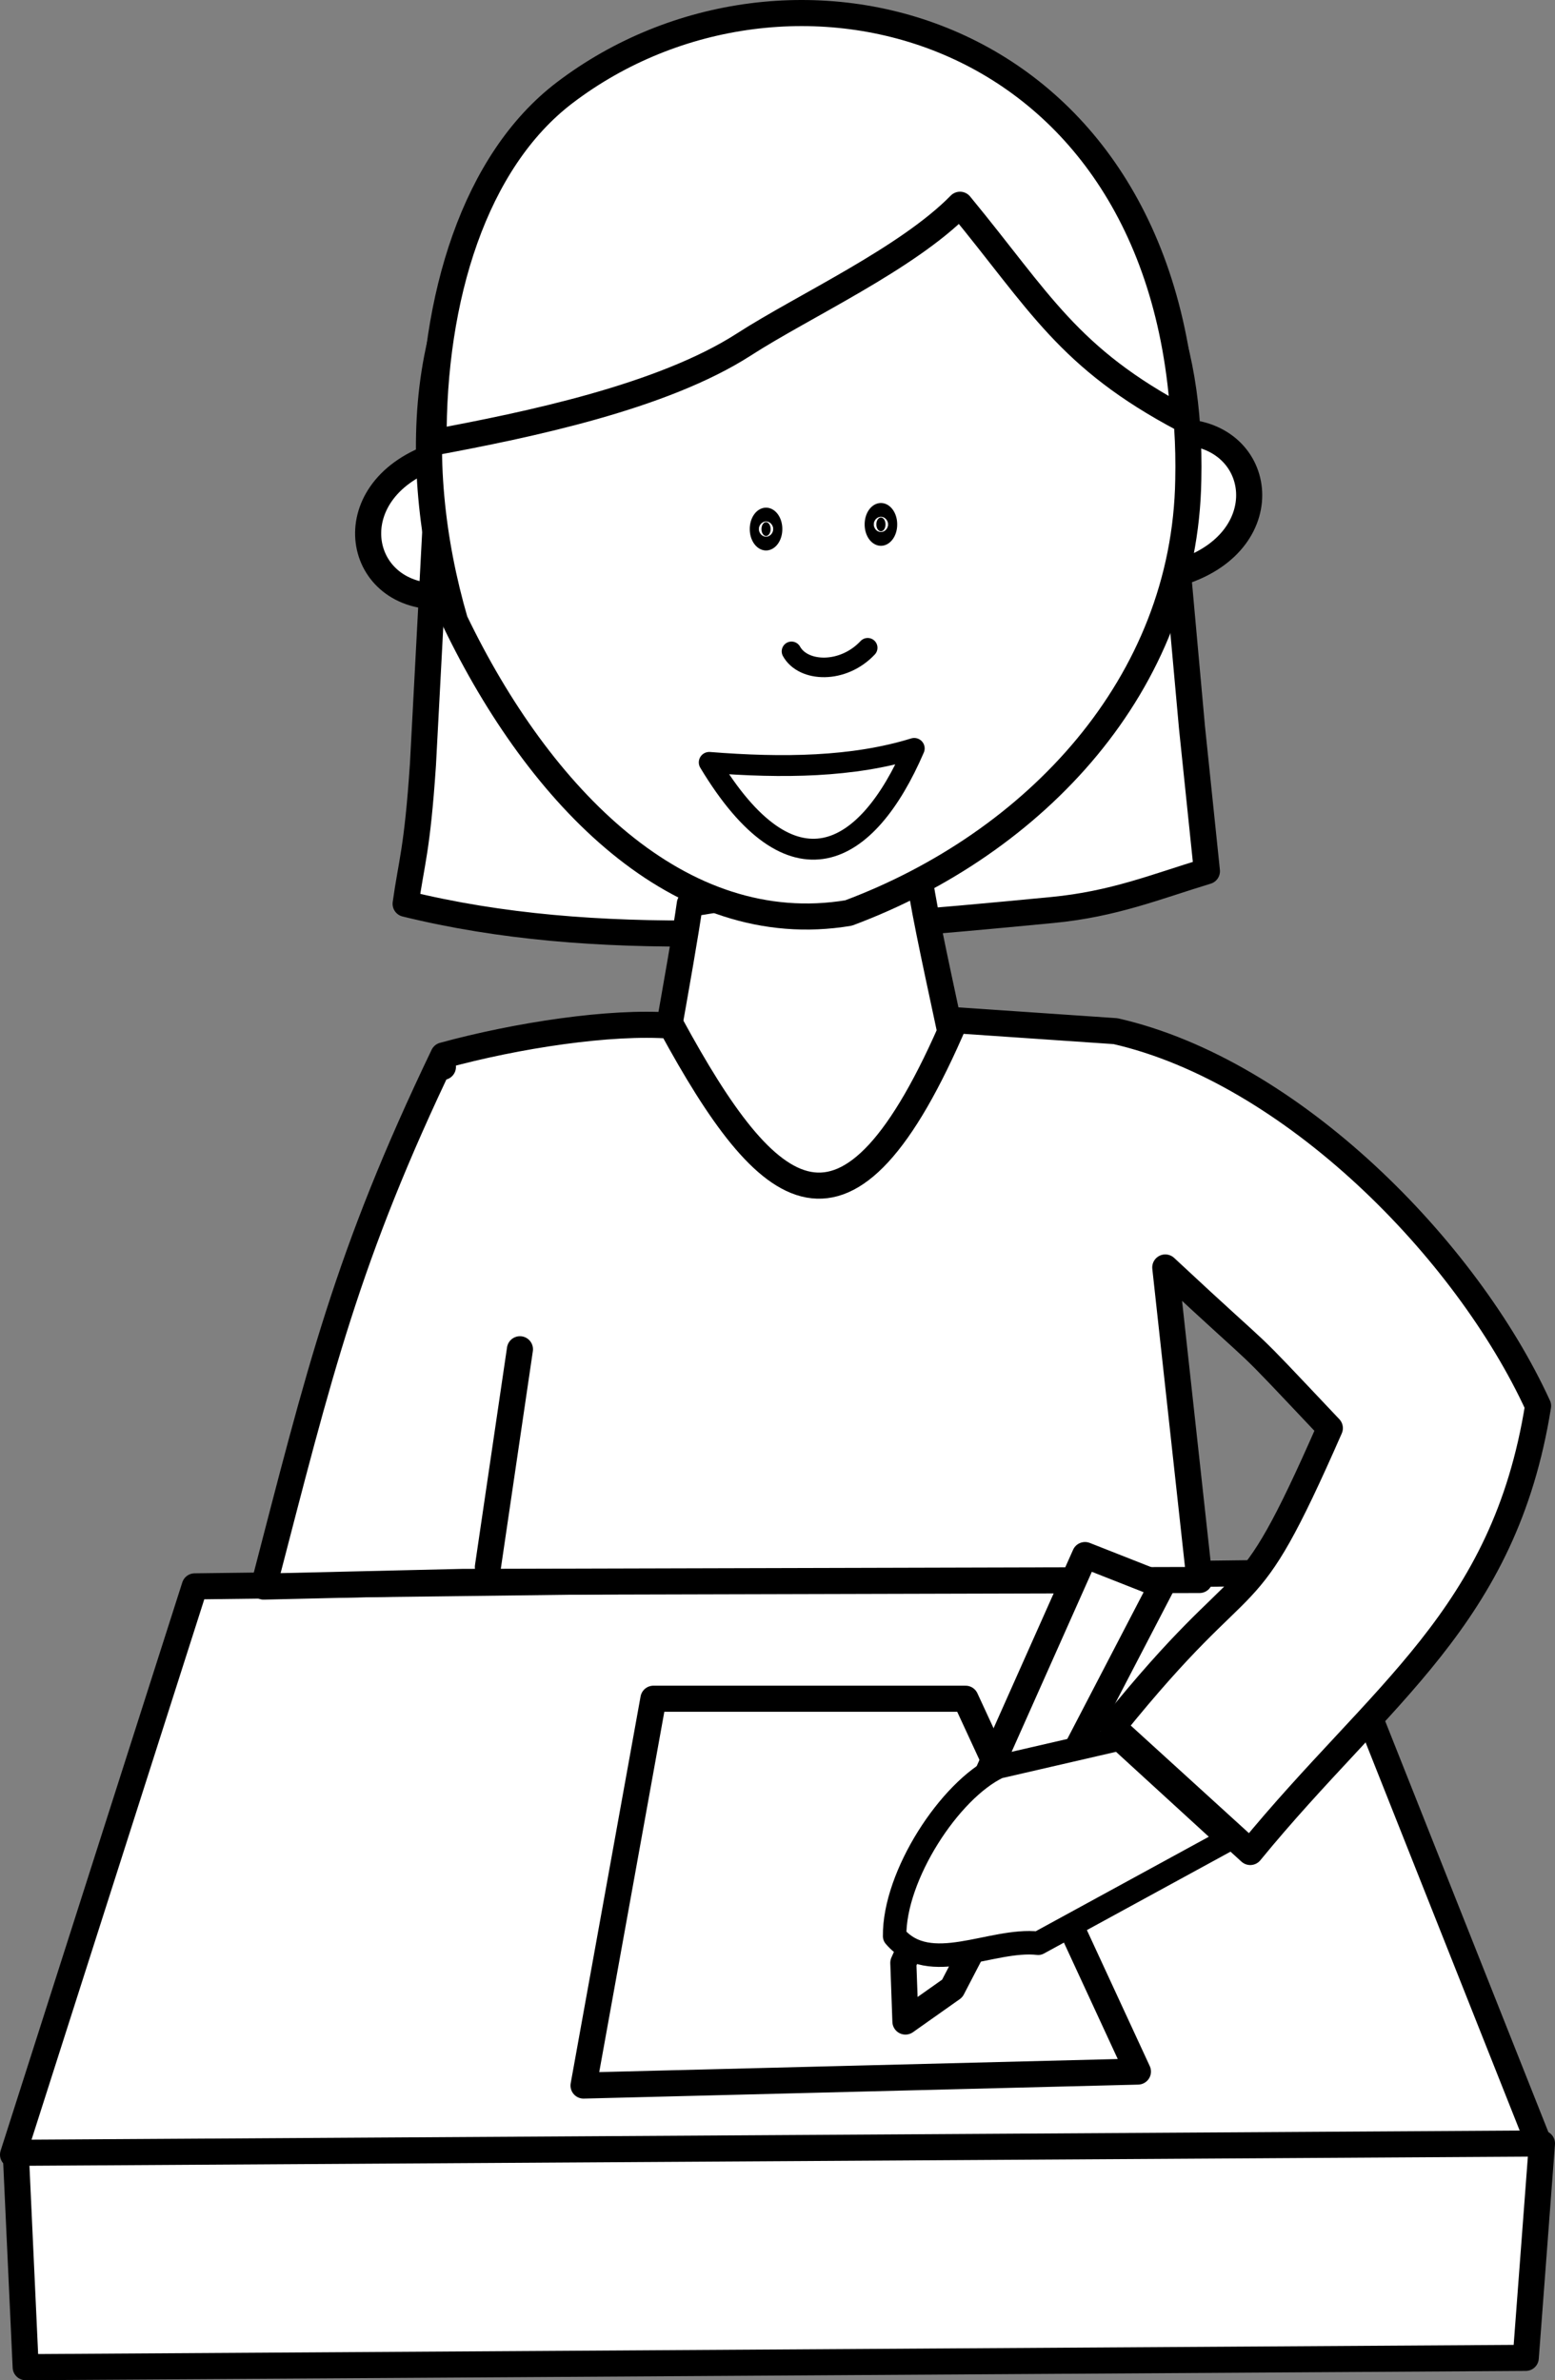
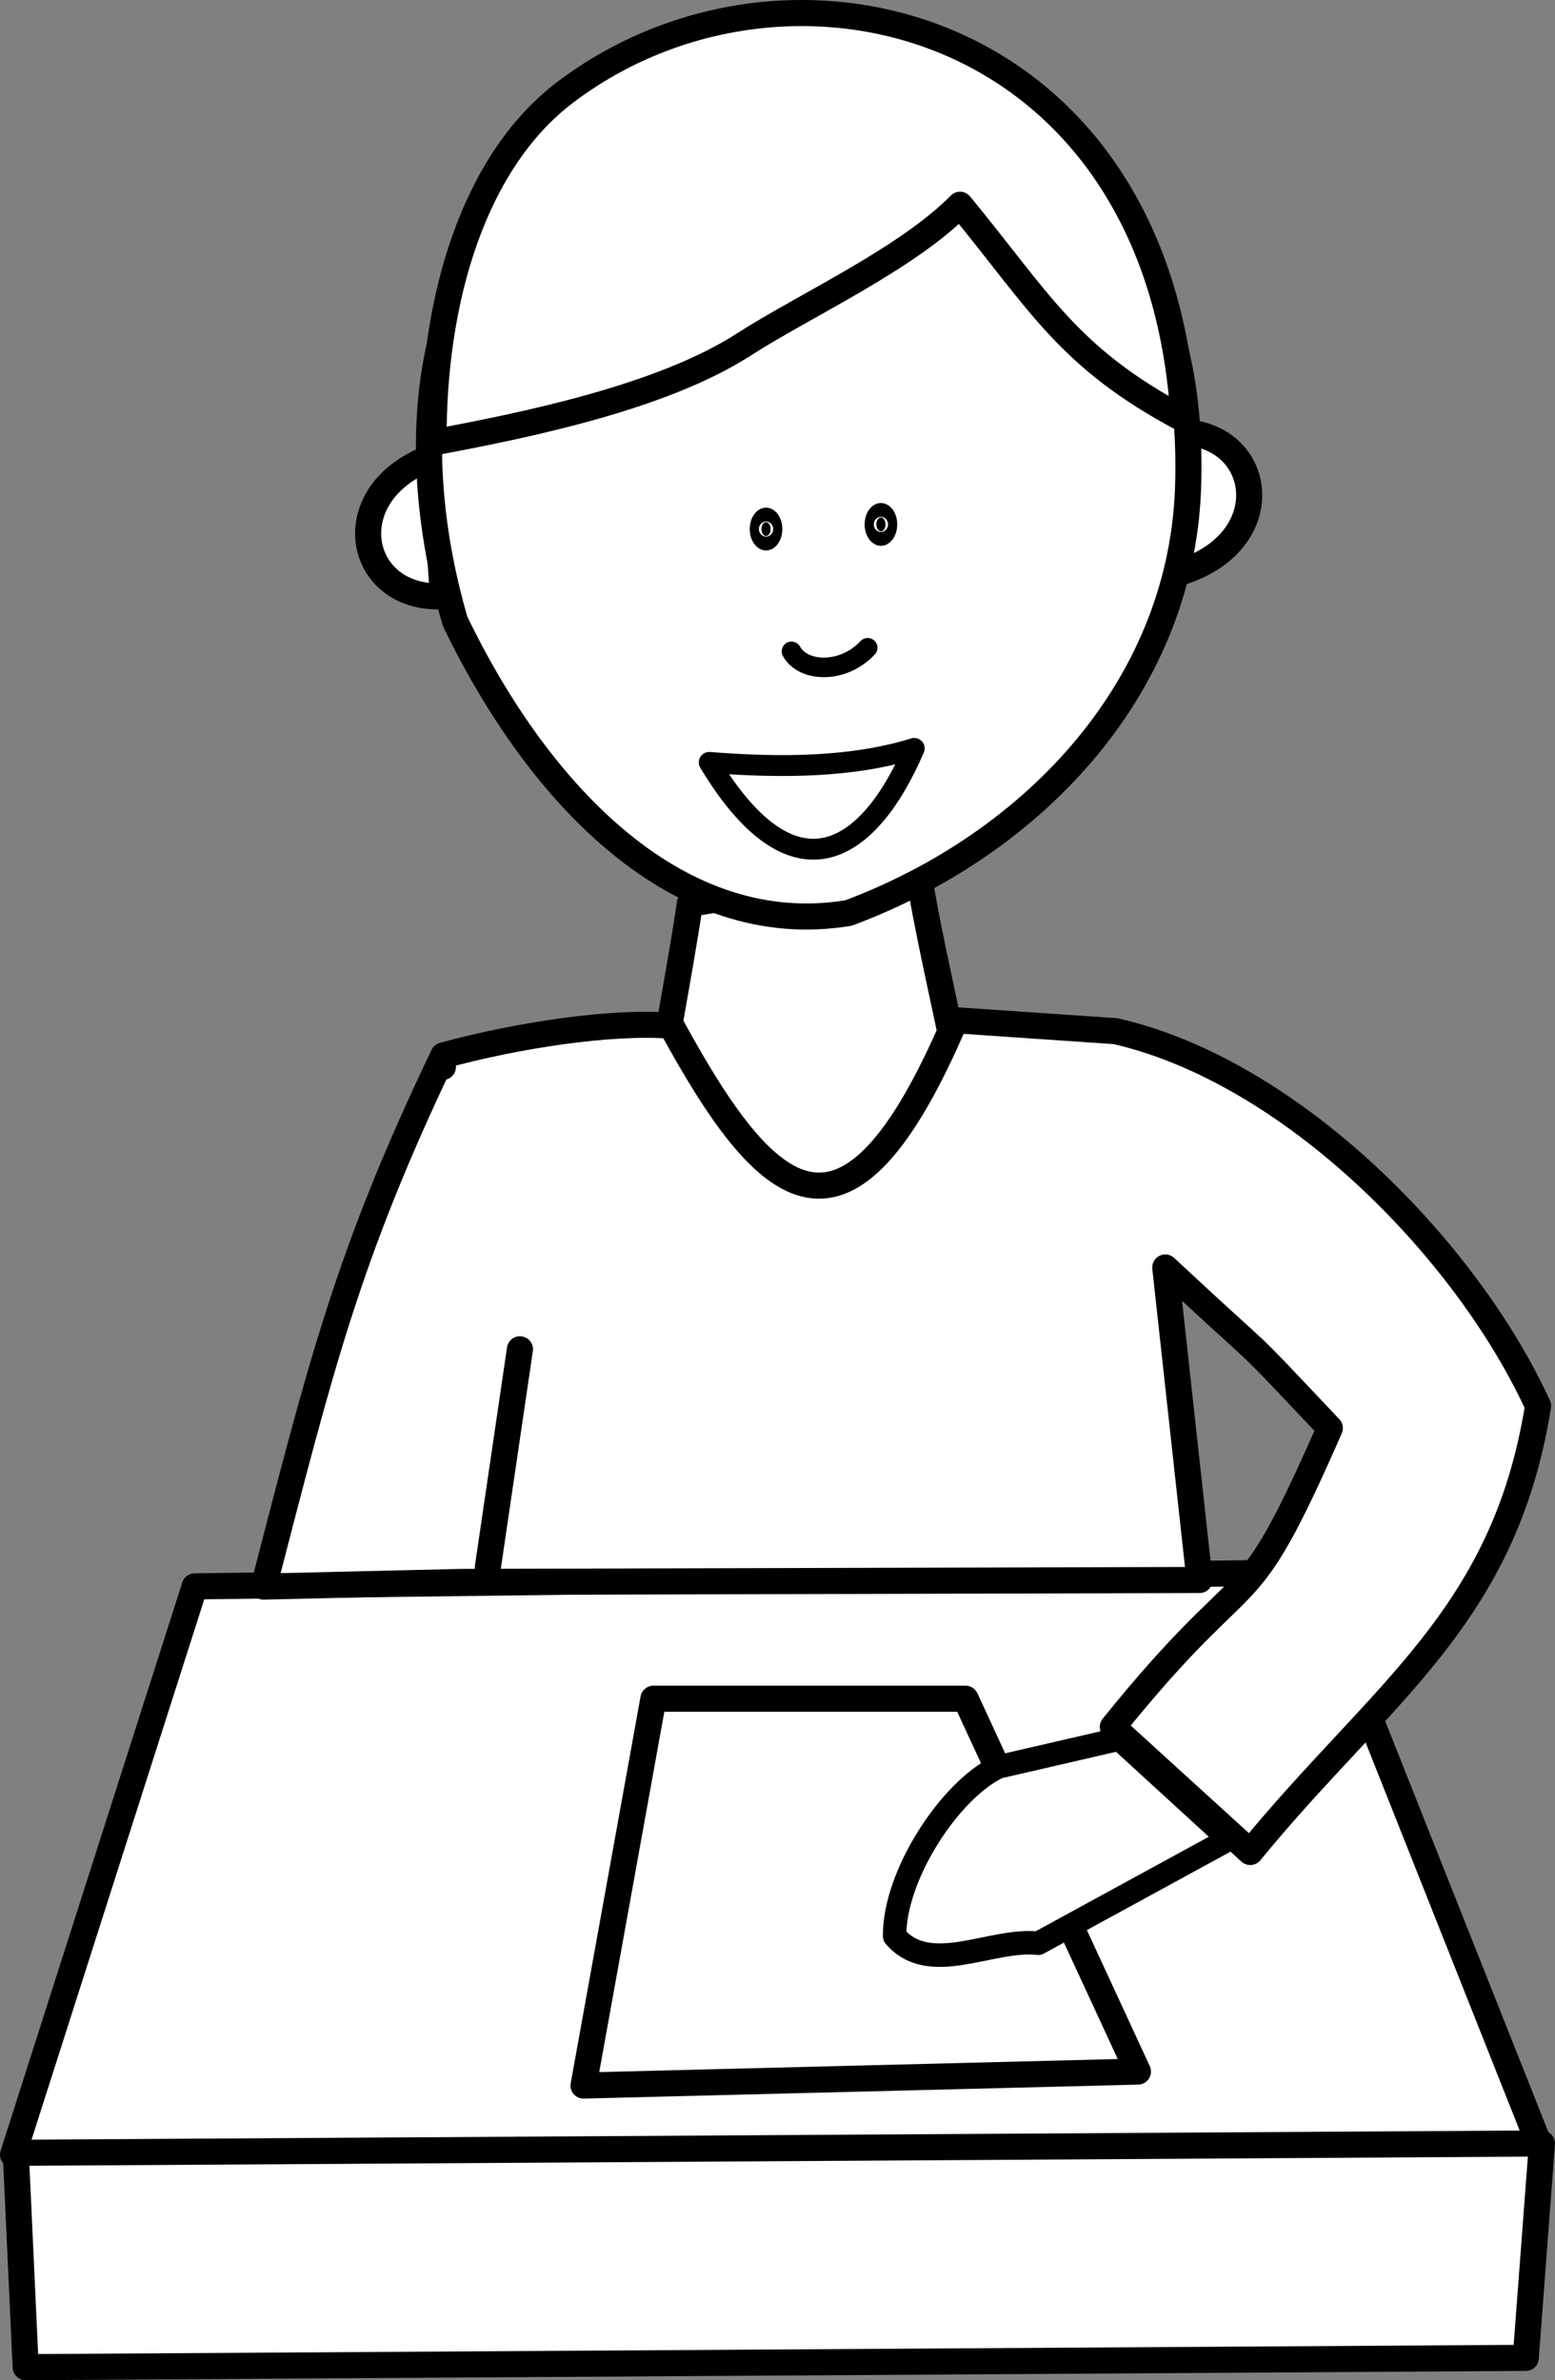
<svg xmlns="http://www.w3.org/2000/svg" xmlns:ns1="http://sodipodi.sourceforge.net/DTD/sodipodi-0.dtd" xmlns:ns2="http://www.inkscape.org/namespaces/inkscape" width="119.21" height="182.409" id="svg2758" ns1:version="0.32" ns2:version="0.46" version="1.0" ns1:docname="  l  ve   crivant.svg" ns2:output_extension="org.inkscape.output.svg.inkscape">
  <rect width="100%" height="100%" fill="#808080" stroke="none" />
  <defs id="defs2760">
    <ns2:perspective ns1:type="inkscape:persp3d" ns2:vp_x="0 : 526.18109 : 1" ns2:vp_y="0 : 1000 : 0" ns2:vp_z="744.09448 : 526.18109 : 1" ns2:persp3d-origin="372.04724 : 350.78739 : 1" id="perspective2766" />
  </defs>
  <ns1:namedview id="base" pagecolor="#ffffff" bordercolor="#666666" borderopacity="1.0" ns2:pageopacity="0.0" ns2:pageshadow="2" ns2:zoom="0.35" ns2:cx="1202.2188" ns2:cy="520" ns2:document-units="px" ns2:current-layer="layer1" showgrid="false" showborder="false" ns2:window-width="1130" ns2:window-height="713" ns2:window-x="200" ns2:window-y="119" />
  <g ns2:label="Calque 1" ns2:groupmode="layer" id="layer1" transform="translate(-371.824,-506.872)">
    <path style="opacity:1;fill:#ffffff;fill-opacity:1;stroke:#000000;stroke-width:2;stroke-linecap:round;stroke-linejoin:round;stroke-miterlimit:4;stroke-dasharray:none;stroke-dashoffset:1.5;stroke-opacity:1" d="M 405.064,541.85 C 397.473,544.546 399.135,552.914 405.778,552.564 L 405.064,541.85 z" id="path3308" ns1:nodetypes="ccc" />
    <path style="opacity:1;fill:#ffffff;fill-opacity:1;stroke:#000000;stroke-width:2;stroke-linecap:round;stroke-linejoin:round;stroke-miterlimit:4;stroke-dasharray:none;stroke-dashoffset:1.5;stroke-opacity:1" d="M 462.392,550.715 C 470.062,548.253 468.657,539.837 462.006,539.984 L 462.392,550.715 z" id="path3310" ns1:nodetypes="ccc" ns2:transform-center-x="84.285714" ns2:transform-center-y="28.214286" />
-     <path style="opacity:1;fill:#ffffff;fill-opacity:1;stroke:#000000;stroke-width:2;stroke-linecap:round;stroke-linejoin:round;stroke-miterlimit:4;stroke-dasharray:none;stroke-dashoffset:1.5;stroke-opacity:1" d="M 405.421,543.278 L 404.247,565.479 C 403.805,572.08 403.363,572.933 402.921,576.135 C 417.502,579.717 433.449,578.444 452.515,576.609 C 457.2,576.158 460.418,574.83 464.349,573.635 L 463.206,562.636 L 460.778,535.778 L 405.421,543.278 z" id="path3312" ns1:nodetypes="cccscccc" />
    <path style="opacity:1;fill:#ffffff;fill-opacity:1;stroke:#000000;stroke-width:2;stroke-linecap:round;stroke-linejoin:round;stroke-miterlimit:4;stroke-dasharray:none;stroke-dashoffset:1.5;stroke-opacity:1" d="M 424.707,576.135 C 424.111,580.421 421.73,592.921 421.135,597.207 C 428.04,604.52 439.945,601.806 446.849,597.921 C 446.373,592.284 442.683,577.968 442.207,573.278 L 424.707,576.135 z" id="path3314" ns1:nodetypes="ccccc" />
    <path style="opacity:1;fill:#ffffff;fill-opacity:1;stroke:#000000;stroke-width:2;stroke-linecap:round;stroke-linejoin:round;stroke-miterlimit:4;stroke-dasharray:none;stroke-dashoffset:1.5;stroke-opacity:1" d="M 462.921,543.635 C 462.67,559.332 451.15,571.509 436.875,576.84 C 423.927,578.996 413.185,567.931 406.705,554.467 C 403.148,542.275 403.65,527.387 413.995,519.879 C 424.398,511.865 439.792,510.932 450.842,518.199 C 459.878,523.891 463.153,532.856 462.921,543.635 z" id="path3316" ns1:nodetypes="cccccc" />
    <path ns1:type="arc" style="opacity:1;fill:#000000;fill-opacity:1;stroke:#000000;stroke-width:9.219;stroke-linecap:round;stroke-linejoin:round;stroke-miterlimit:4;stroke-dasharray:none;stroke-dashoffset:1.5;stroke-opacity:1" id="path3318" ns1:cx="313.92856" ns1:cy="452.36218" ns1:rx="1.7857143" ns1:ry="2.1428571" d="M 315.714,452.362 A 1.786,2.143 0 1 1 312.143,452.362 A 1.786,2.143 0 1 1 315.714,452.362 z" transform="matrix(0.195,0,0,0.241,369.335,438.398)" />
    <path style="opacity:1;fill:#ffffff;fill-opacity:1;stroke:#000000;stroke-width:2;stroke-linecap:round;stroke-linejoin:round;stroke-miterlimit:4;stroke-dasharray:none;stroke-dashoffset:1.5;stroke-opacity:1" d="M 405.064,540.778 C 412.247,539.436 422.575,537.315 428.857,533.268 C 433.448,530.31 441.356,526.706 445.421,522.564 C 451.553,530.003 453.687,534.298 462.564,538.992 C 460.741,508.289 432.108,501.07 415.127,513.967 C 408.21,519.22 404.984,529.706 405.064,540.778 z" id="path3320" ns1:nodetypes="csccsc" />
    <path style="opacity:1;fill:#ffffff;fill-opacity:1;stroke:#000000;stroke-width:2;stroke-linecap:round;stroke-linejoin:round;stroke-miterlimit:4;stroke-dasharray:none;stroke-dashoffset:1.5;stroke-opacity:1" d="M 386.752,628.443 L 472.416,627.376 L 489.855,671.287 L 372.824,671.997 L 386.752,628.443 z" id="path3332" ns1:nodetypes="ccccc" />
    <path style="opacity:1;fill:#ffffff;fill-opacity:1;stroke:#000000;stroke-width:2;stroke-linecap:round;stroke-linejoin:round;stroke-miterlimit:4;stroke-dasharray:none;stroke-dashoffset:1.5;stroke-opacity:1" d="M 467.671,648.8 C 477.674,636.583 487.141,630.874 489.737,614.616 C 484.237,602.618 470.839,588.971 457.342,585.895 L 445.059,585.056 C 436.737,604.539 430.678,599.05 423.287,585.474 C 418.616,585.118 411.43,586.22 405.814,587.755 C 398.401,603.208 396.341,611.897 392.036,628.46 L 407.28,628.103 L 463.783,627.955 L 461.157,604.005 C 470.028,612.278 466.181,608.291 473.772,616.318 C 466.907,631.959 468.123,625.592 457.138,639.212 L 467.671,648.8 z" id="path3324" ns1:nodetypes="ccccccccccccc" />
    <path style="opacity:1;fill:#ffffff;fill-opacity:1;stroke:#000000;stroke-width:2;stroke-linecap:round;stroke-linejoin:round;stroke-miterlimit:4;stroke-dasharray:none;stroke-dashoffset:1.5;stroke-opacity:1" d="M 405.778,588.635 L 405.778,588.635 z" id="path3326" />
    <path style="opacity:1;fill:#000000;fill-opacity:1;stroke:#000000;stroke-width:2;stroke-linecap:round;stroke-linejoin:round;stroke-miterlimit:4;stroke-dasharray:none;stroke-dashoffset:1.5;stroke-opacity:1" d="M 411.684,610.273 L 409.227,626.957" id="path3328" ns1:nodetypes="cc" />
    <path style="opacity:1;fill:#ffffff;fill-opacity:1;stroke:#000000;stroke-width:1.6;stroke-linecap:round;stroke-linejoin:round;stroke-miterlimit:4;stroke-dasharray:none;stroke-dashoffset:1.5;stroke-opacity:1" d="M 426.196,565.298 C 432.532,575.827 438.289,572.633 441.911,564.227 C 437.218,565.675 431.837,565.746 426.196,565.298 z" id="path3330" ns1:nodetypes="ccc" />
    <path ns1:type="arc" style="opacity:1;fill:#000000;fill-opacity:1;stroke:#000000;stroke-width:9.219;stroke-linecap:round;stroke-linejoin:round;stroke-miterlimit:4;stroke-dasharray:none;stroke-dashoffset:1.5;stroke-opacity:1" id="path3334" ns1:cx="313.92856" ns1:cy="452.36218" ns1:rx="1.7857143" ns1:ry="2.1428571" d="M 315.714,452.362 A 1.786,2.143 0 1 1 312.143,452.362 A 1.786,2.143 0 1 1 315.714,452.362 z" transform="matrix(0.195,0,0,0.241,378.142,438.041)" />
    <path style="opacity:1;fill:#ffffff;fill-opacity:1;stroke:#000000;stroke-width:1.5;stroke-linecap:round;stroke-linejoin:round;stroke-miterlimit:4;stroke-dasharray:none;stroke-dashoffset:1.5;stroke-opacity:1" d="M 432.502,556.788 C 433.397,558.406 436.438,558.54 438.343,556.514" id="path3336" ns1:nodetypes="cc" />
    <path style="opacity:1;fill:#ffffff;fill-opacity:1;stroke:#000000;stroke-width:2;stroke-linecap:round;stroke-linejoin:round;stroke-miterlimit:4;stroke-dasharray:none;stroke-dashoffset:1.5;stroke-opacity:1" d="M 416.56,666.698 L 459.06,665.627 L 445.846,637.055 L 421.917,637.055 L 416.56,666.698 z" id="path3338" ns1:nodetypes="ccccc" />
-     <path style="opacity:1;fill:#ffffff;fill-opacity:1;stroke:#000000;stroke-width:2;stroke-linecap:round;stroke-linejoin:round;stroke-miterlimit:4;stroke-dasharray:none;stroke-dashoffset:1.5;stroke-opacity:1" d="M 455.003,626.045 L 441.075,657.295 L 441.236,661.793 L 444.825,659.259 L 460.896,628.367 L 455.003,626.045 z" id="path3342" ns1:nodetypes="cccccc" />
    <path style="opacity:1;fill:#ffffff;fill-opacity:1;stroke:#000000;stroke-width:1.8;stroke-linecap:round;stroke-linejoin:round;stroke-miterlimit:4;stroke-dasharray:none;stroke-dashoffset:1.5;stroke-opacity:1" d="M 457.639,640.14 L 448.353,642.282 C 444.617,644.063 440.357,650.629 440.409,655.252 C 443.09,658.401 447.824,655.389 451.419,655.793 L 466.032,647.818 L 457.639,640.14 z" id="path3340" ns1:nodetypes="cccccc" />
    <path style="opacity:1;fill:#ffffff;fill-opacity:1;stroke:#000000;stroke-width:2;stroke-linecap:round;stroke-linejoin:round;stroke-miterlimit:4;stroke-dasharray:none;stroke-dashoffset:1.5;stroke-opacity:1" d="M 373.035,671.852 L 373.793,688.281 L 488.793,687.567 L 490.033,671.138 L 373.035,671.852 z" id="path2529" ns1:nodetypes="ccccc" />
  </g>
</svg>